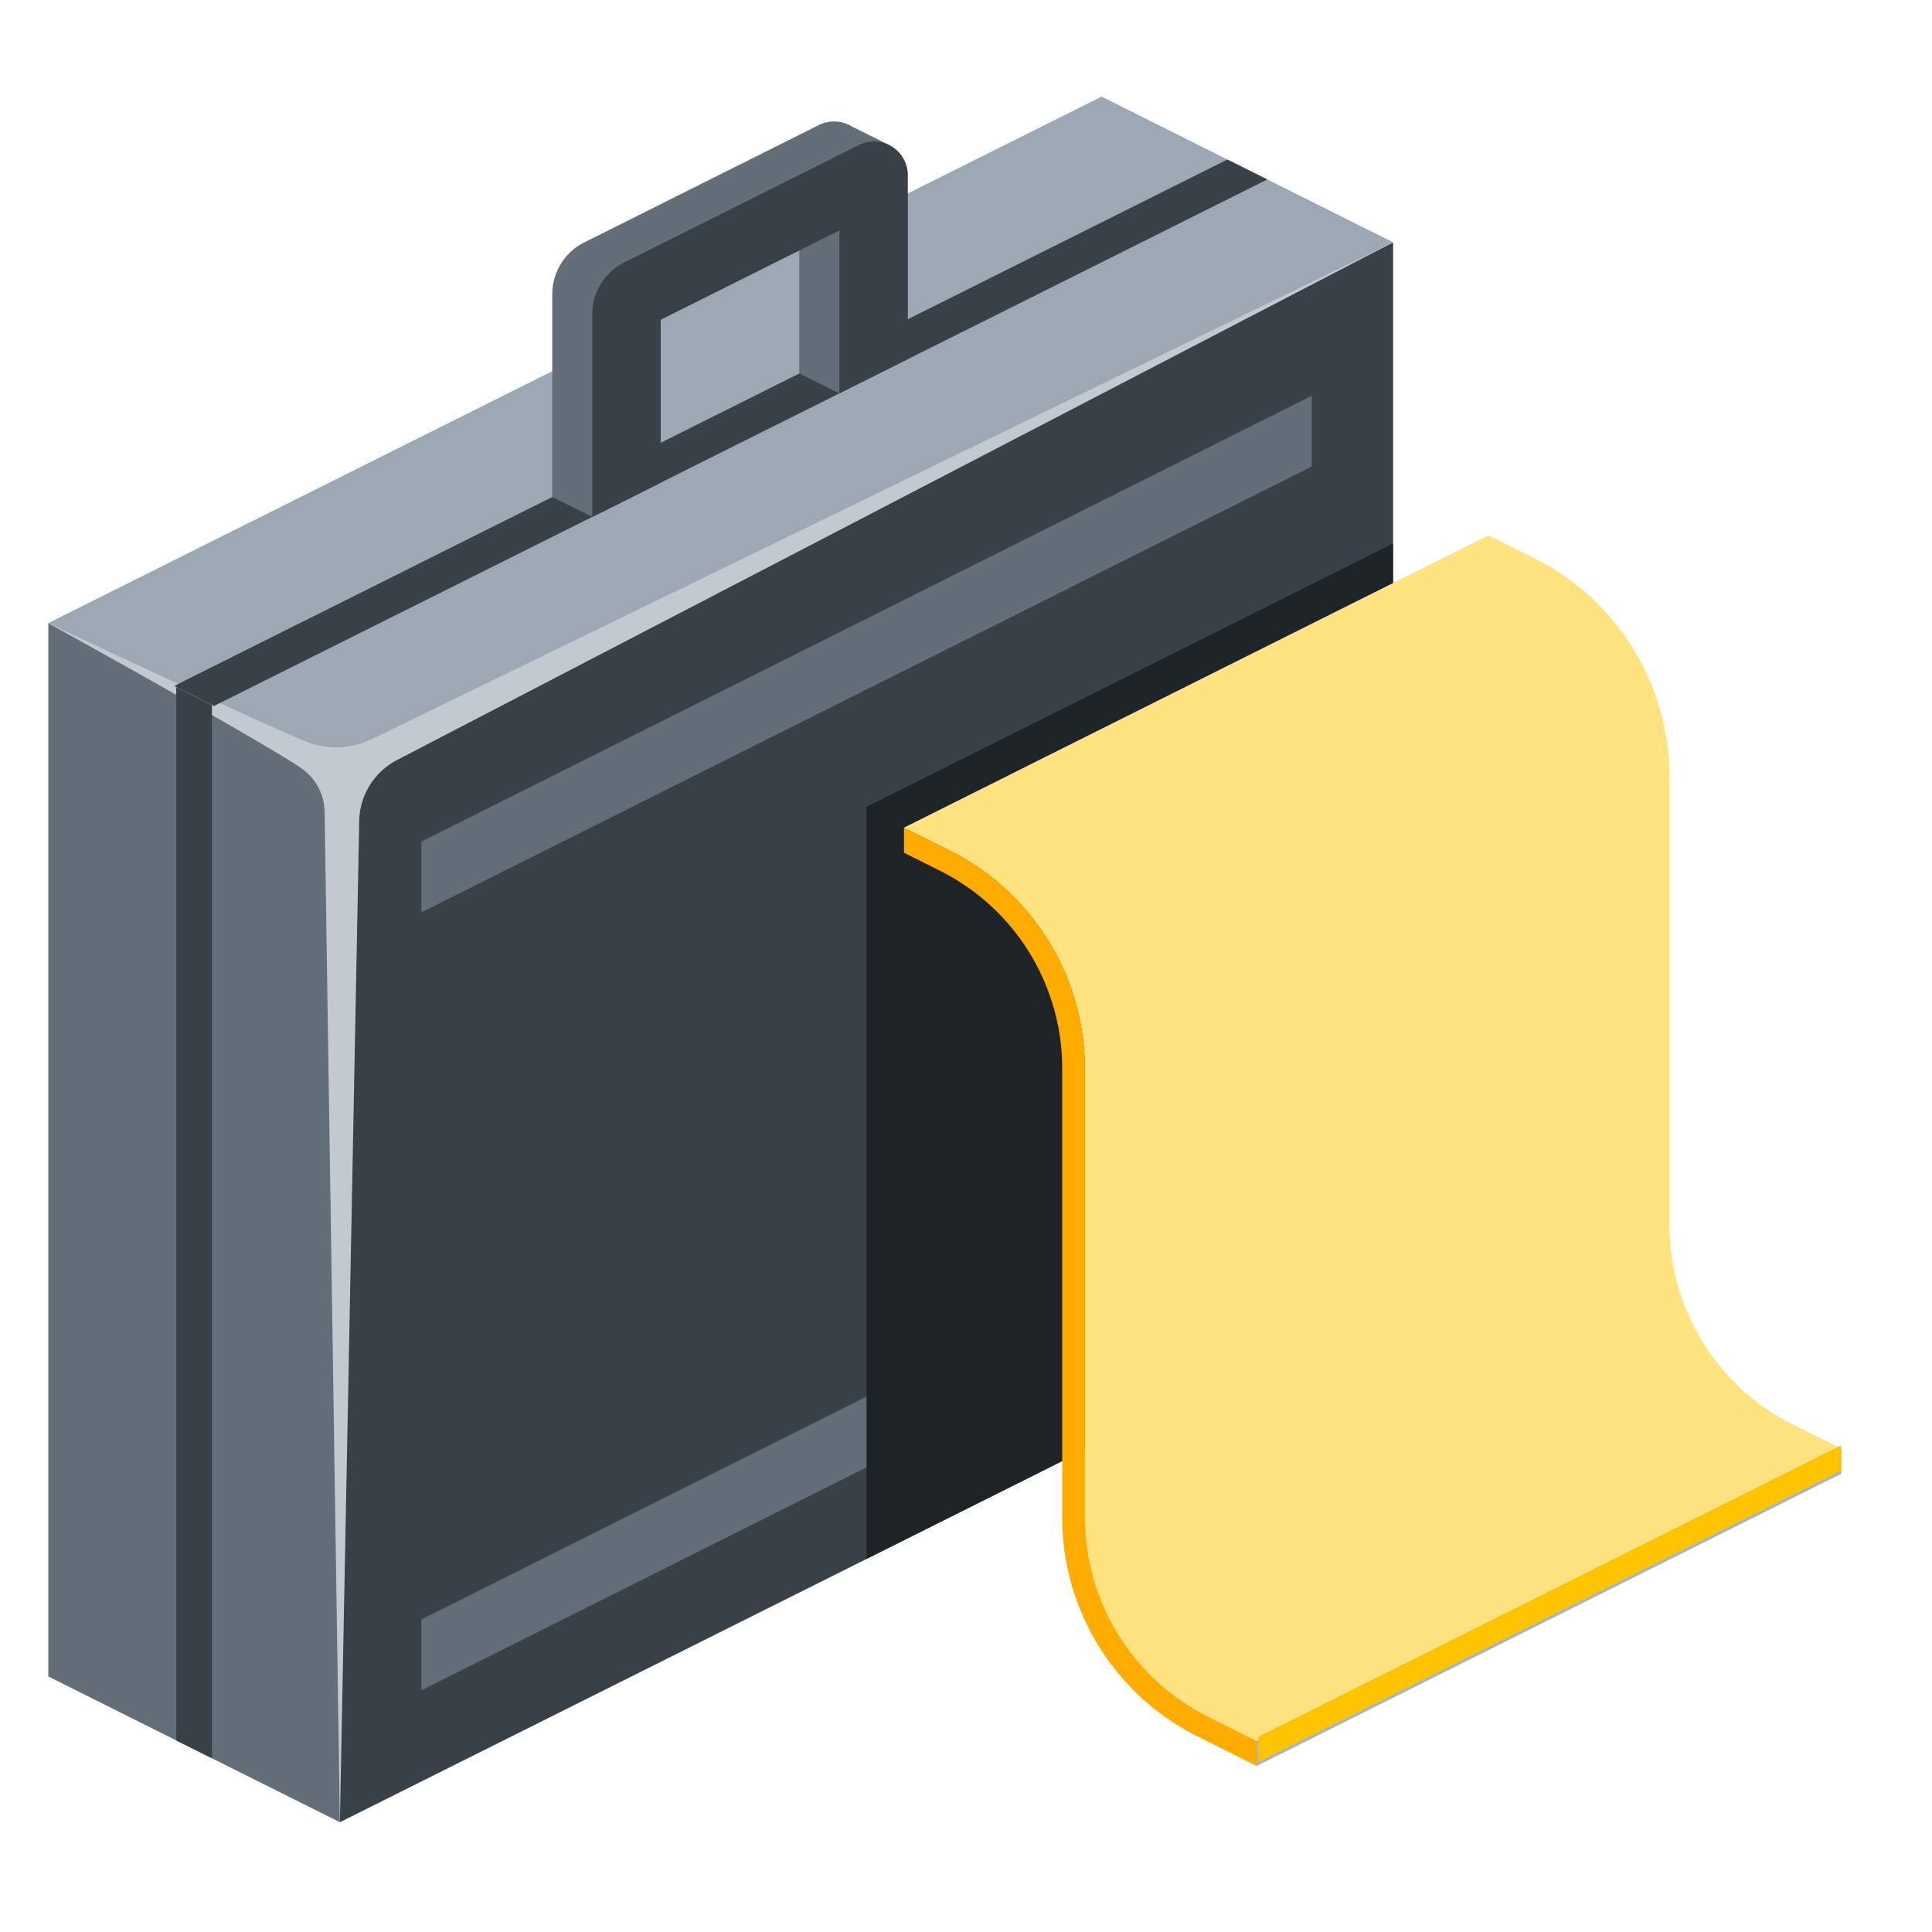
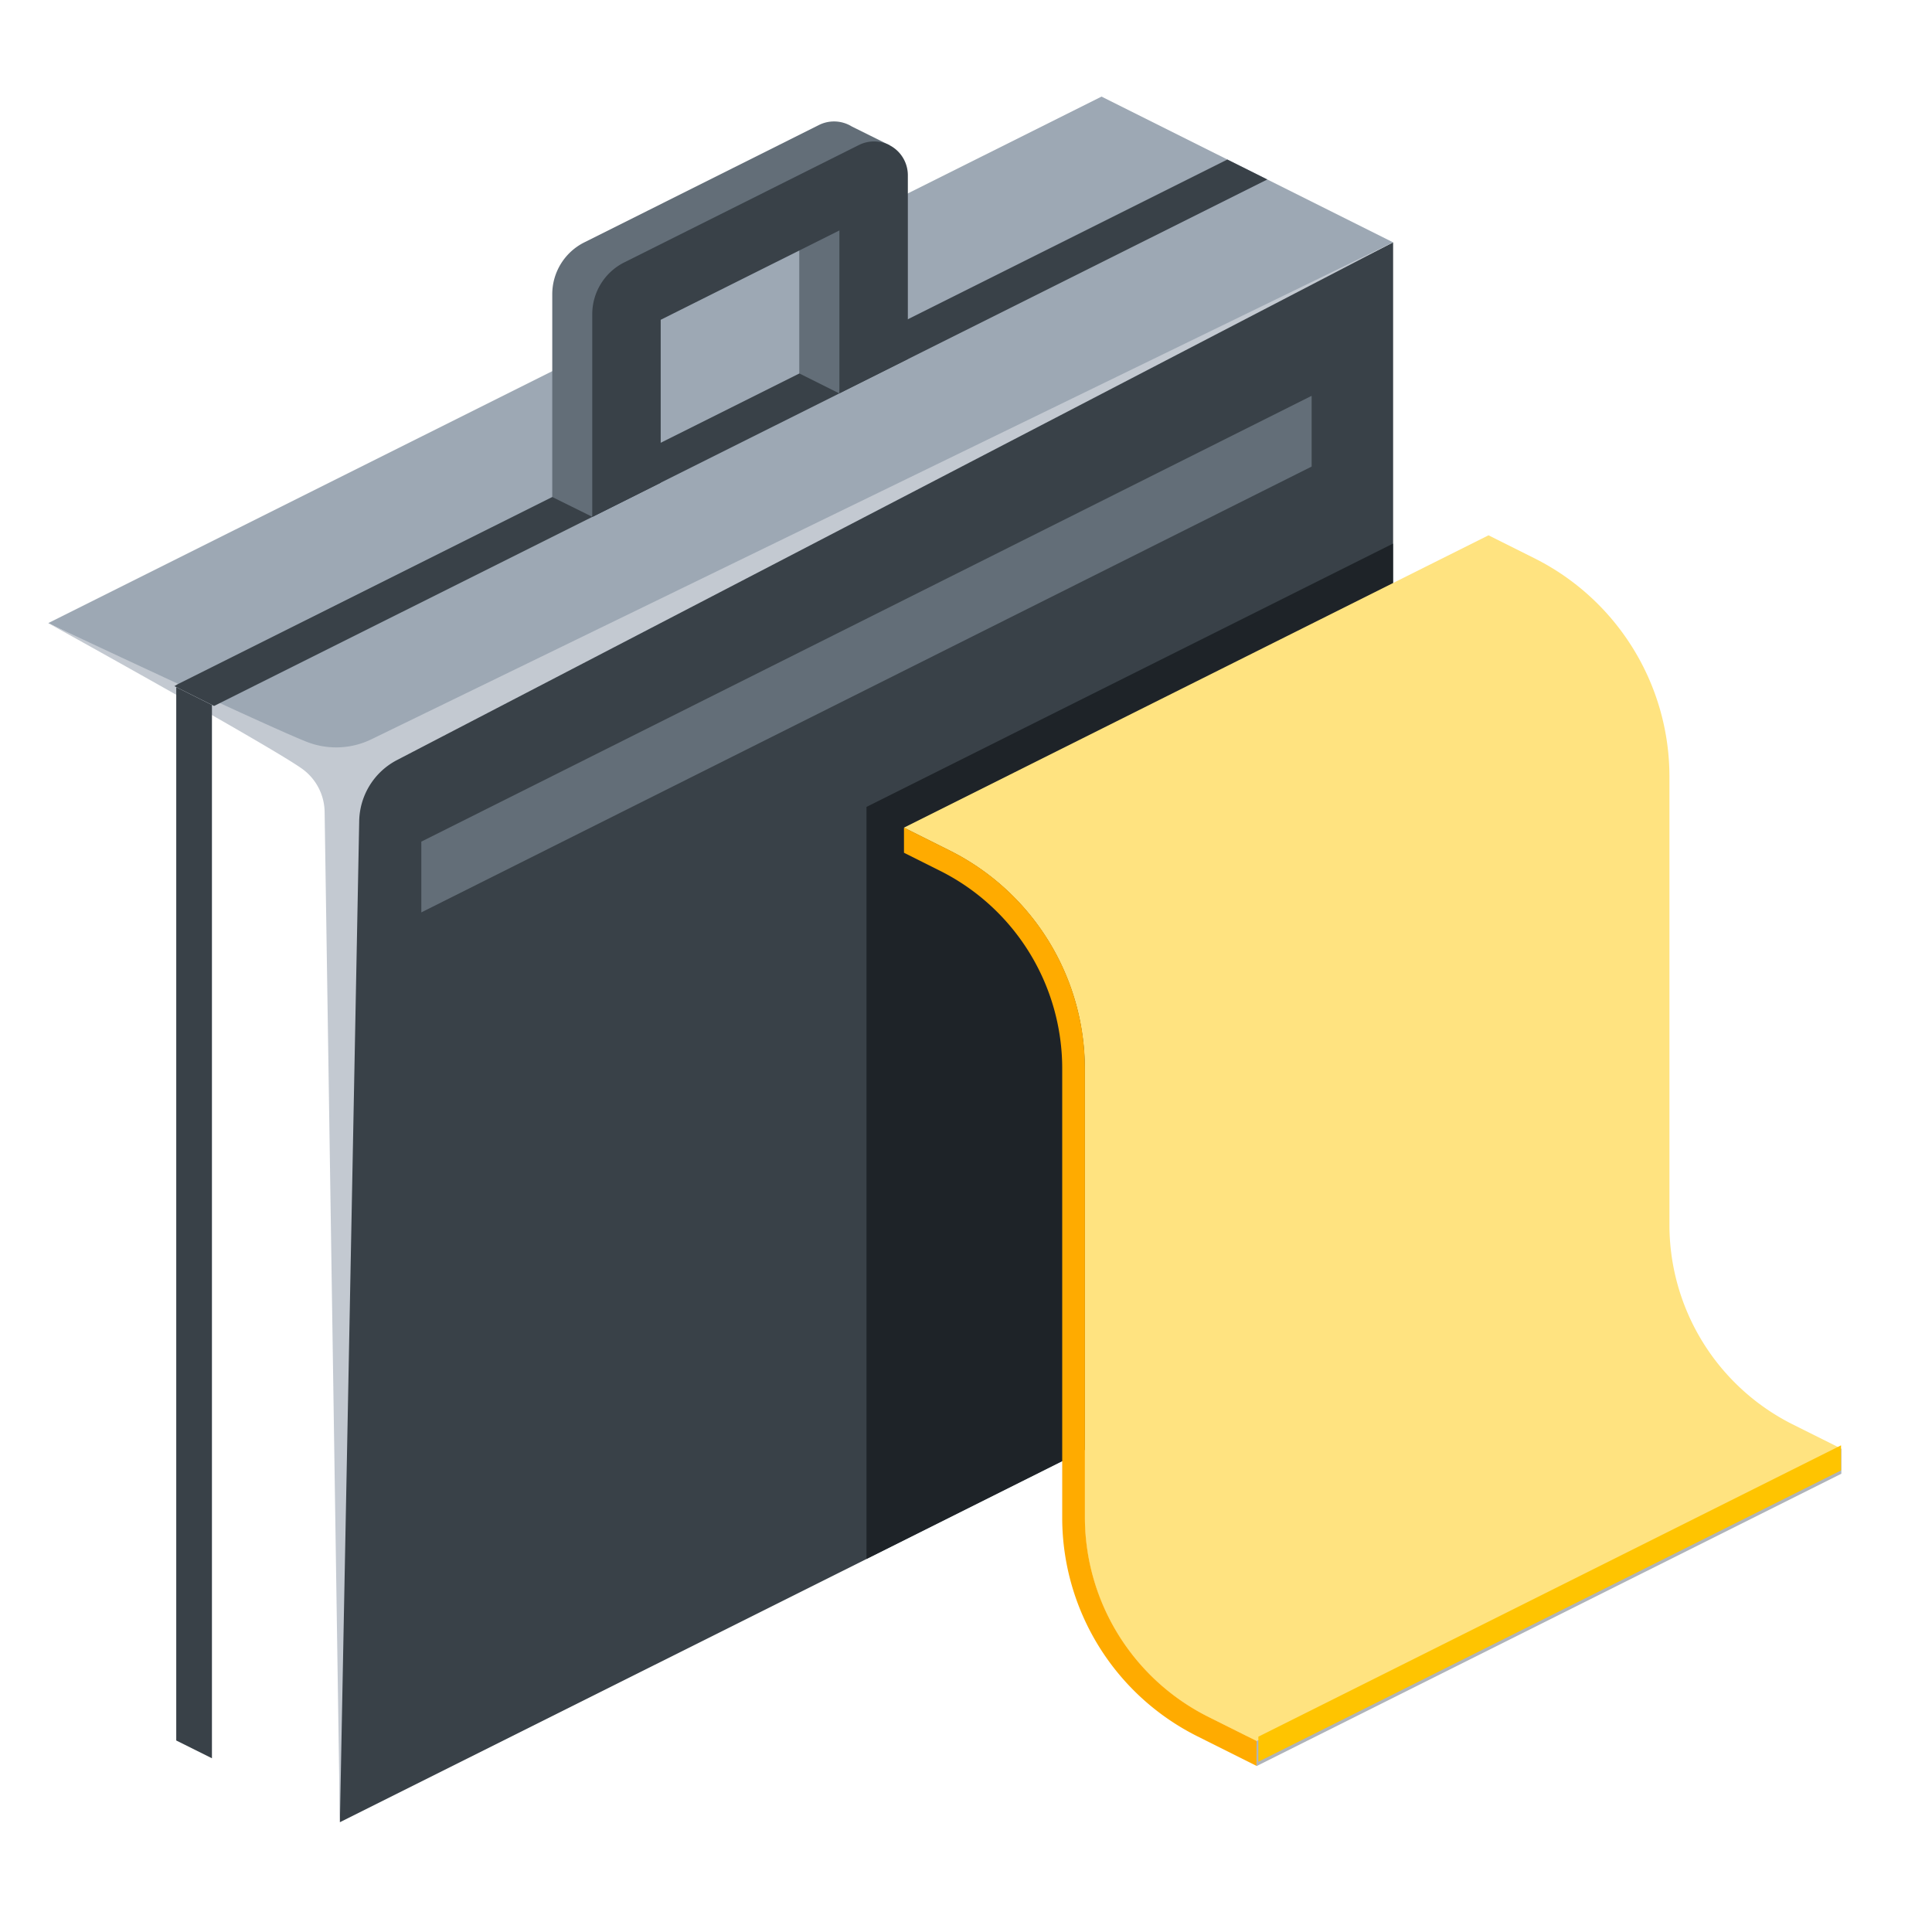
<svg xmlns="http://www.w3.org/2000/svg" width="40" height="40" viewBox="0 0 40 40">
  <defs>
    <clipPath id="clip-path">
      <rect id="Rectangle_33195" data-name="Rectangle 33195" width="40" height="40" transform="translate(735 330)" fill="#e6edf9" />
    </clipPath>
    <clipPath id="clip-path-2">
      <rect id="Rectangle_32760" data-name="Rectangle 32760" width="37.122" height="35.727" fill="none" />
    </clipPath>
  </defs>
  <g id="Mask_Group_230953" data-name="Mask Group 230953" transform="translate(-735 -330)" clip-path="url(#clip-path)">
    <g id="Group_247965" data-name="Group 247965" transform="translate(736 332)">
      <g id="Group_247964" data-name="Group 247964" transform="translate(0 0)">
        <path id="Path_229825" data-name="Path 229825" d="M167.712,94.759v21.806l21.806-10.9V83.856Z" transform="translate(-161.675 -80.838)" fill="#394148" />
        <path id="Path_229826" data-name="Path 229826" d="M232.99,172.113l-18.433,9.23v1.465l18.433-9.23Z" transform="translate(-206.834 -165.918)" fill="#636e78" fill-rule="evenodd" />
-         <path id="Path_229827" data-name="Path 229827" d="M232.99,619.56l-18.433,9.23v1.465l18.433-9.23Z" transform="translate(-206.834 -597.259)" fill="#636e78" fill-rule="evenodd" />
-         <path id="Path_229828" data-name="Path 229828" d="M0,324.706l6.037,3.018V305.919L0,302.9Z" transform="translate(0 -291.997)" fill="#636e78" />
        <path id="Path_229829" data-name="Path 229829" d="M21.806,0,0,10.9l6.037,3.018,21.806-10.9Z" transform="translate(0 0)" fill="#9da8b4" />
        <path id="Path_229830" data-name="Path 229830" d="M432.071,79.949l.826.413V76.988l-.826.413Z" transform="translate(-416.519 -74.217)" fill="#636e78" fill-rule="evenodd" />
        <g id="Group_247963" data-name="Group 247963" transform="translate(0 0)">
          <g id="Group_247962" data-name="Group 247962" clip-path="url(#clip-path-2)">
            <path id="Path_229831" data-name="Path 229831" d="M0,91.741s4.584,2.536,5.251,3.011a1.12,1.12,0,0,1,.47.9l.316,20.918.4-20.735a1.453,1.453,0,0,1,.783-1.261L27.843,83.856,6.69,94.144a1.669,1.669,0,0,1-1.331.056C4.587,93.9,0,91.741,0,91.741" transform="translate(0 -80.838)" fill="#c3c9d1" fill-rule="evenodd" />
            <path id="Path_229832" data-name="Path 229832" d="M94.335,36.187l.827.413L73.356,47.5l-.821-.41.064-.038Z" transform="translate(-69.924 -34.884)" fill="#394148" />
            <path id="Path_229833" data-name="Path 229833" d="M73.585,361.5V339.692l.739.37v21.806Z" transform="translate(-70.936 -327.465)" fill="#394148" />
            <path id="Path_229834" data-name="Path 229834" d="M296.45,15.33,295.859,20l-.827-.413V16.211l-3.7,1.85-.587,4.494-.831-.411v-4.2a1.2,1.2,0,0,1,.662-1.071l4.86-2.431a.7.7,0,0,1,.68.031l.78.387Z" transform="translate(-279.48 -13.854)" fill="#636e78" fill-rule="evenodd" />
            <path id="Path_229835" data-name="Path 229835" d="M314.293,32.915l-1.417.709v-4.2a1.2,1.2,0,0,1,.662-1.071l4.86-2.431a.7.7,0,0,1,1.012.625v3.806l-1.417.709V27.691l-3.7,1.85Z" transform="translate(-301.614 -24.92)" fill="#394148" fill-rule="evenodd" />
            <path id="Path_229836" data-name="Path 229836" d="M470.611,278.143V262.573l10.9-5.451v15.569Z" transform="translate(-453.671 -247.867)" fill="#1e2328" fill-rule="evenodd" />
            <path id="Path_229837" data-name="Path 229837" d="M511.8,271.242l-1.015-.507a4.623,4.623,0,0,1-2.539-4.088v-9.316a5.056,5.056,0,0,0-2.8-4.524l-.946-.473-12.1,6.051.007.008.934.467a5.056,5.056,0,0,1,2.8,4.524V272.7a4.623,4.623,0,0,0,2.539,4.088l1.015.507Z" transform="translate(-474.682 -243.251)" fill="#ffe380" />
            <path id="Path_229839" data-name="Path 229839" d="M694.977,783.686l12.107-6.053v.521l-12.107,6.053Z" transform="translate(-669.961 -749.642)" fill="#afb4ba" fill-rule="evenodd" />
            <path id="Path_229840" data-name="Path 229840" d="M499.572,439.413l-1.015-.507a4.623,4.623,0,0,1-2.539-4.088V425.5a5.056,5.056,0,0,0-2.8-4.524l-.946-.473v.521l.737.369a4.579,4.579,0,0,1,2.539,4.109v9.316a5.063,5.063,0,0,0,2.8,4.5l1.223.612Z" transform="translate(-474.556 -405.369)" fill="#ffab00" />
            <path id="Path_229849" data-name="Path 229849" d="M696.014,781.807l12.064-6.032v.519l-12.064,6.032Z" transform="translate(-670.961 -747.851)" fill="#ffc400" fill-rule="evenodd" />
          </g>
        </g>
      </g>
    </g>
  </g>
</svg>